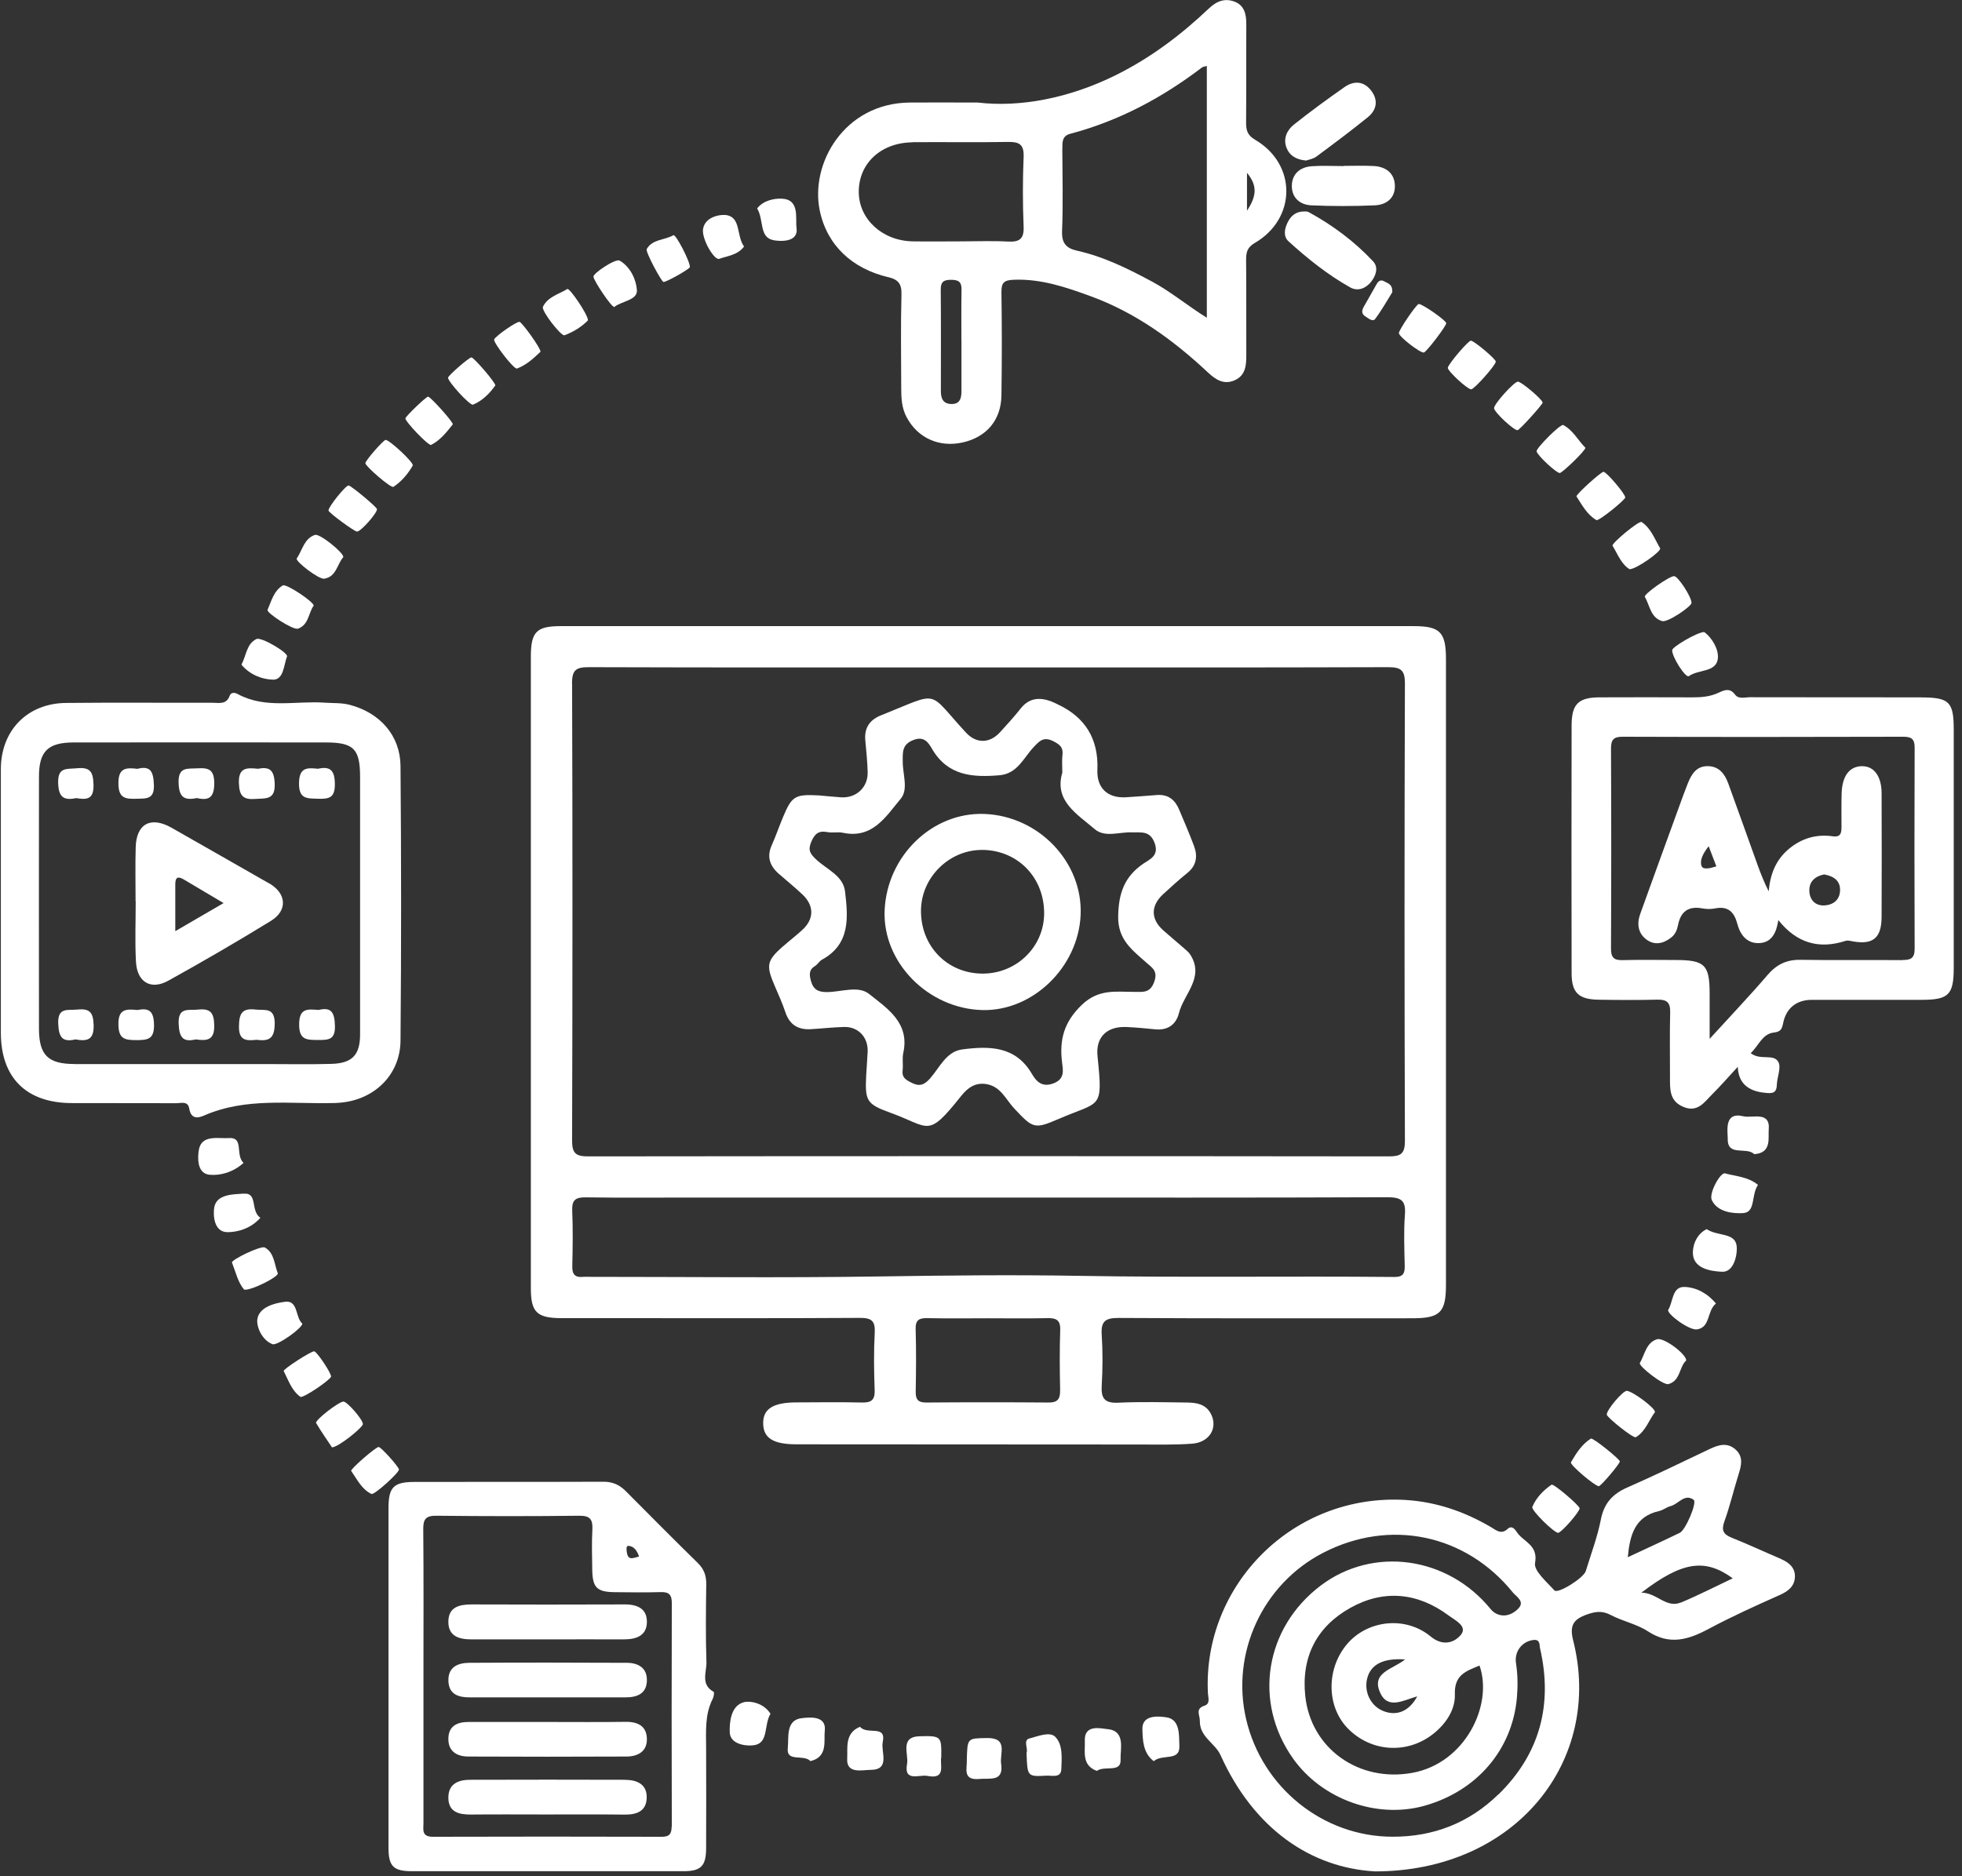
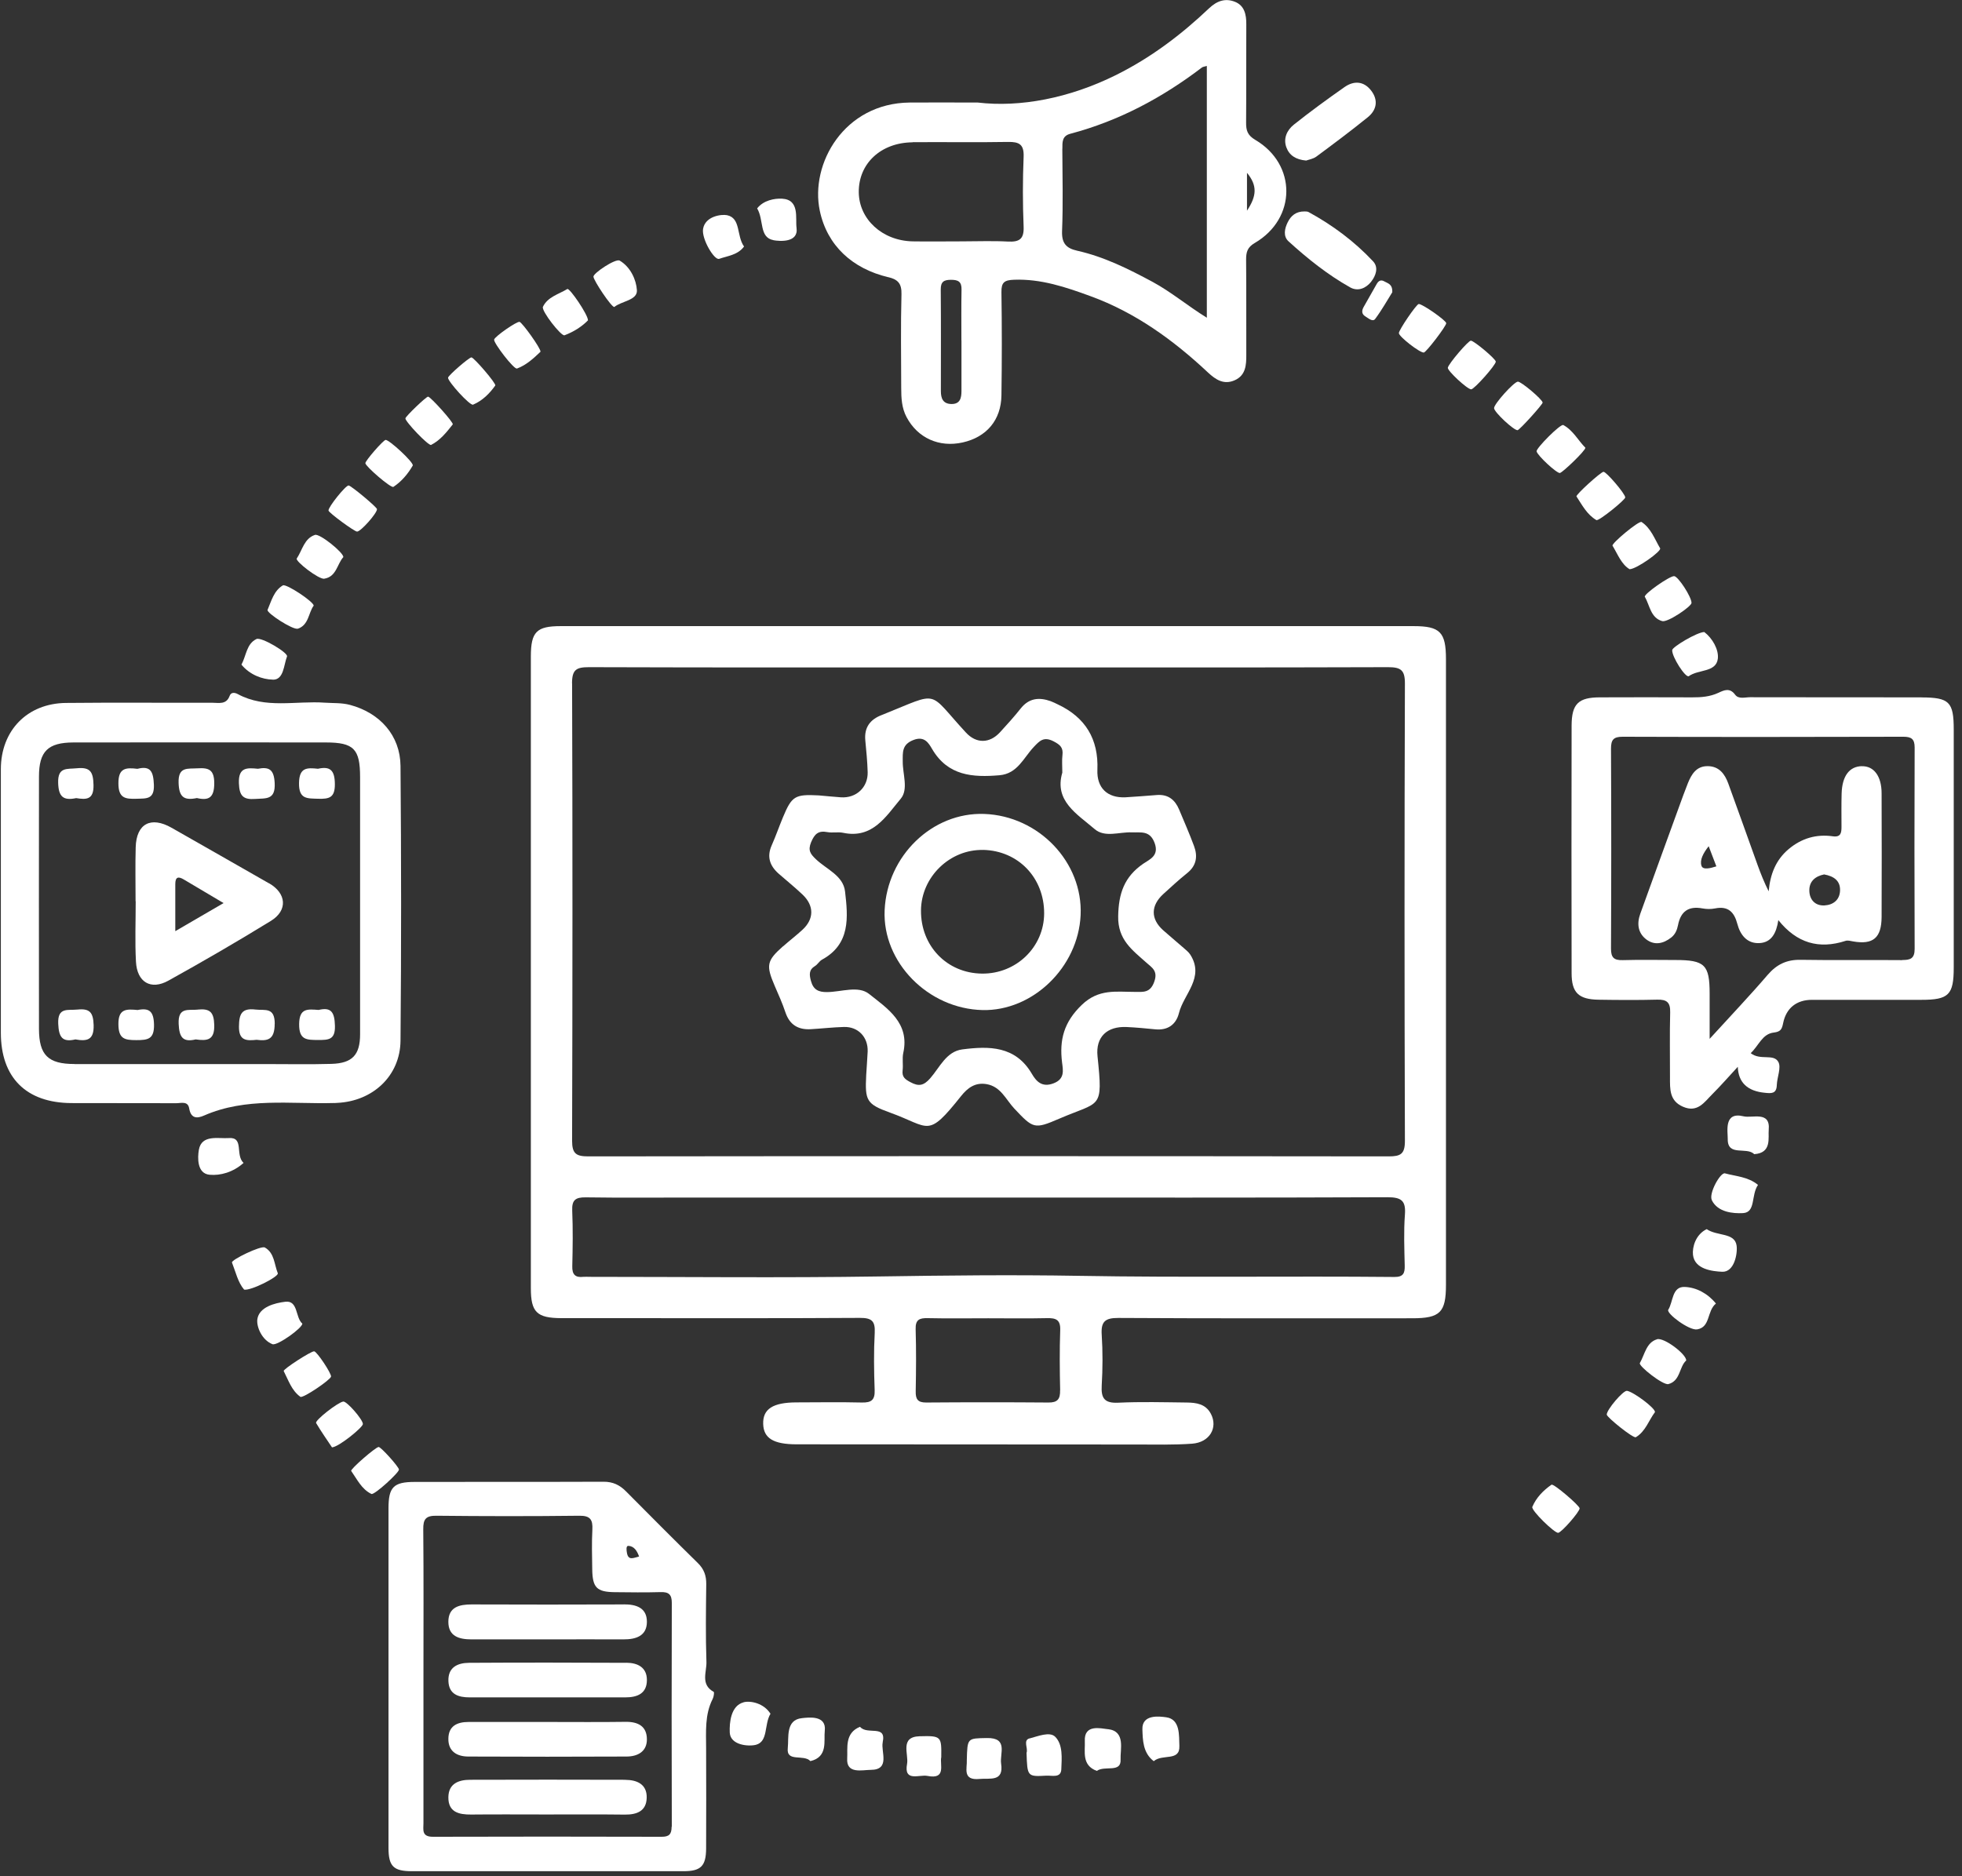
<svg xmlns="http://www.w3.org/2000/svg" width="184" height="176" viewBox="0 0 184 176" fill="none">
  <rect x="0" y="0" width="184" height="176" fill="#333333" stroke="none" />
  <g clip-path="url(#clip0_2111_2741)">
    <path d="M113.566 132.635C113.071 131.682 112.183 131.575 111.277 131.563C109.144 131.539 107.004 131.479 104.871 131.58C103.583 131.64 103.25 131.169 103.321 129.965C103.416 128.38 103.422 126.783 103.321 125.203C103.238 123.958 103.649 123.624 104.889 123.63C114.073 123.684 123.263 123.66 132.447 123.66C135.057 123.66 135.605 123.112 135.605 120.525C135.605 100.959 135.605 81.393 135.605 61.827C135.605 59.3 135.051 58.734 132.578 58.734C119.27 58.734 105.961 58.734 92.653 58.734C79.345 58.734 65.941 58.734 52.579 58.734C50.321 58.734 49.79 59.27 49.784 61.559C49.784 68.71 49.784 75.862 49.784 83.008C49.784 95.619 49.784 108.236 49.784 120.847C49.784 123.088 50.35 123.636 52.621 123.648C54.063 123.654 55.5 123.648 56.942 123.648C64.839 123.648 72.735 123.672 80.626 123.624C81.735 123.618 82.092 123.898 82.033 125.025C81.937 126.807 81.961 128.601 82.027 130.389C82.062 131.324 81.723 131.58 80.835 131.563C78.802 131.515 76.764 131.545 74.726 131.551C72.479 131.551 71.525 132.171 71.573 133.583C71.615 134.912 72.533 135.484 74.714 135.484C85.34 135.496 95.967 135.502 106.587 135.502C108.327 135.502 110.068 135.55 111.796 135.425C113.447 135.305 114.239 133.923 113.56 132.623L113.566 132.635ZM53.646 64.104C53.646 62.81 54.051 62.584 55.237 62.584C67.753 62.626 80.263 62.608 92.778 62.608C105.294 62.608 117.702 62.626 130.17 62.584C131.374 62.584 131.761 62.852 131.755 64.121C131.708 78.425 131.708 92.723 131.755 107.026C131.755 108.254 131.356 108.474 130.242 108.474C105.216 108.445 80.191 108.445 55.166 108.474C54.028 108.474 53.652 108.212 53.652 107.008C53.694 92.705 53.7 78.407 53.652 64.104H53.646ZM99.417 130.424C99.435 131.235 99.179 131.575 98.321 131.563C94.501 131.533 90.68 131.533 86.86 131.563C86.05 131.569 85.859 131.229 85.877 130.496C85.912 128.559 85.93 126.622 85.871 124.691C85.841 123.779 86.234 123.63 87.015 123.648C88.898 123.69 90.788 123.66 92.671 123.66C94.554 123.66 96.342 123.69 98.178 123.648C99.012 123.63 99.465 123.779 99.429 124.768C99.364 126.652 99.382 128.541 99.423 130.424H99.417ZM82.396 119.738C73.367 119.875 64.332 119.774 55.303 119.774C55.106 119.774 54.904 119.756 54.707 119.774C53.944 119.864 53.646 119.548 53.67 118.767C53.712 117.033 53.736 115.292 53.664 113.558C53.622 112.557 53.98 112.306 54.933 112.318C58.205 112.366 61.483 112.336 64.761 112.336C74.088 112.336 83.421 112.336 92.748 112.336C105.204 112.336 117.66 112.36 130.116 112.306C131.428 112.306 131.857 112.628 131.755 113.951C131.636 115.531 131.702 117.128 131.737 118.713C131.755 119.428 131.606 119.792 130.772 119.786C120.902 119.691 111.027 119.852 101.152 119.679C94.906 119.571 88.654 119.643 82.402 119.738H82.396Z" fill="white" />
-     <path d="M167.038 146.242C165.494 145.586 163.974 144.871 162.419 144.251C161.614 143.929 161.412 143.56 161.721 142.702C162.24 141.265 162.586 139.769 163.044 138.309C163.307 137.475 163.521 136.658 162.77 135.979C161.972 135.258 161.131 135.544 160.285 135.949C157.74 137.159 155.201 138.399 152.615 139.531C151.226 140.139 150.428 141.015 150.13 142.547C149.808 144.186 149.206 145.771 148.717 147.374C148.52 148.024 146.101 149.543 145.773 149.186C145.052 148.387 143.824 147.344 143.961 146.611C144.277 144.895 142.835 144.633 142.245 143.709C142.078 143.447 141.768 143.065 141.398 143.411C140.773 143.995 140.308 143.53 139.813 143.244C137.346 141.796 134.706 140.884 131.839 140.705C121.231 140.061 112.785 148.739 113.28 158.817C113.298 159.222 113.53 159.812 112.97 159.997C112.058 160.295 112.535 160.873 112.523 161.427C112.493 162.941 113.954 163.501 114.466 164.646C117.595 171.583 122.959 175.206 128.943 175.546C142.179 175.546 150.386 165.116 147.531 153.864C147.174 152.458 147.585 151.892 148.783 151.462C149.557 151.182 150.231 151.057 151.041 151.486C152.168 152.082 153.497 152.339 154.552 153.03C156.566 154.347 158.318 153.823 160.22 152.809C162.401 151.641 164.66 150.622 166.918 149.615C167.723 149.257 168.307 148.781 168.331 147.904C168.355 147.07 167.788 146.569 167.044 146.254L167.038 146.242ZM140.516 168.323C137.787 170.993 134.431 172.31 130.581 172.292C124.085 172.286 118.37 167.691 116.868 161.284C115.414 155.062 118.417 148.572 124.115 145.646C130.355 142.439 137.447 143.905 141.875 149.377C142.179 149.752 143.031 150.211 142.406 150.872C141.565 151.766 140.439 151.731 139.789 150.932C135.755 145.985 128.77 145.02 123.859 148.733C118.62 152.696 117.506 159.633 121.254 164.944C123.966 168.782 129.115 170.641 133.585 169.39C138.532 168.001 141.828 164.109 142.257 159.258C142.352 158.161 142.34 157.088 142.173 156.01C142.006 154.925 142.733 153.977 143.788 153.84C144.474 153.751 144.355 154.317 144.426 154.609C145.648 159.896 144.408 164.532 140.528 168.329L140.516 168.323ZM129.395 158.698C130.111 160.432 131.613 159.484 132.912 159.127C132.149 160.539 130.981 161.004 129.729 160.503C128.561 160.039 127.911 158.733 128.209 157.476C128.525 156.165 129.67 155.515 131.773 155.664C130.599 156.6 128.639 156.868 129.395 158.698ZM126.404 154.138C124.371 156.445 124.365 160.039 126.392 162.125C128.585 164.377 132.024 164.58 134.467 162.601C135.641 161.654 136.488 160.349 136.44 158.93C136.374 157.088 137.525 156.749 138.752 156.236C140.052 159.955 137.399 165.402 132.447 166.302C127.399 167.214 122.935 163.996 122.411 159.103C122.017 155.402 123.501 152.571 126.66 150.813C129.777 149.079 132.959 149.388 135.844 151.534C136.422 151.963 137.65 152.541 137.018 153.334C136.464 154.031 135.373 154.502 134.181 153.519C131.833 151.57 128.329 151.963 126.404 154.138ZM155.595 141.742C155.97 141.659 156.304 141.372 156.679 141.277C157.412 141.092 157.985 140.061 158.837 140.693C159.177 140.943 158.08 143.518 157.544 143.78C155.964 144.549 154.367 145.276 152.657 146.075C152.853 143.947 153.342 142.249 155.595 141.742ZM157.663 150.312C156.25 150.902 155.404 149.406 153.932 149.4C157.758 146.474 159.88 146.152 162.502 148.053C160.851 148.834 159.284 149.639 157.663 150.318V150.312Z" fill="white" />
    <path d="M83.302 25.997C84.22 26.217 84.566 26.605 84.542 27.6C84.464 30.526 84.512 33.452 84.518 36.385C84.518 37.326 84.56 38.268 85.019 39.126C86.056 41.087 88.07 41.999 90.281 41.504C92.522 41.003 93.887 39.406 93.917 37.082C93.964 33.858 93.964 30.633 93.917 27.409C93.899 26.473 94.203 26.277 95.097 26.241C97.635 26.146 99.966 26.938 102.278 27.785C106.486 29.322 110.044 31.903 113.28 34.936C114.025 35.634 114.788 36.116 115.795 35.669C116.826 35.211 116.886 34.251 116.88 33.274C116.868 30.294 116.892 27.32 116.862 24.34C116.862 23.642 116.987 23.19 117.678 22.79C121.594 20.502 121.63 15.424 117.726 13.123C116.987 12.688 116.856 12.229 116.862 11.496C116.886 8.421 116.862 5.346 116.88 2.265C116.886 1.353 116.701 0.519 115.813 0.167C114.937 -0.179 114.156 0.054 113.399 0.769C110.777 3.26 107.916 5.423 104.65 7.044C100.276 9.214 95.675 10.09 91.694 9.619C88.982 9.619 87.146 9.601 85.311 9.619C79.166 9.679 75.948 15.364 76.883 19.775C77.575 23.041 79.941 25.204 83.302 26.003V25.997ZM116.945 16.211C117.941 17.421 117.851 18.392 116.945 19.763V16.211ZM90.168 31.927C90.168 33.512 90.168 35.103 90.168 36.688C90.168 37.332 90.043 37.916 89.214 37.898C88.434 37.88 88.237 37.368 88.237 36.688C88.237 33.512 88.255 30.341 88.225 27.165C88.219 26.432 88.511 26.247 89.191 26.247C89.864 26.247 90.192 26.426 90.174 27.165C90.144 28.75 90.162 30.341 90.162 31.927H90.168ZM99.632 13.958C99.632 13.344 99.59 12.76 100.365 12.551C104.918 11.348 108.983 9.178 112.714 6.335C112.815 6.258 112.964 6.252 113.179 6.186V29.805C111.337 28.661 109.835 27.385 108.095 26.444C105.824 25.222 103.542 24.084 101.015 23.517C100.002 23.291 99.561 22.826 99.602 21.688C99.704 19.113 99.638 16.532 99.626 13.952L99.632 13.958ZM85.591 13.338C88.571 13.314 91.551 13.368 94.531 13.314C95.591 13.296 96.044 13.547 95.997 14.715C95.907 16.896 95.907 19.083 95.997 21.265C96.044 22.433 95.591 22.713 94.525 22.659C93.088 22.582 91.646 22.641 90.204 22.641C88.666 22.641 87.122 22.665 85.585 22.641C82.742 22.582 80.561 20.567 80.537 18.028C80.513 15.341 82.611 13.374 85.585 13.35L85.591 13.338Z" fill="white" />
    <path d="M180.203 65.415C174.845 65.409 169.487 65.415 164.129 65.403C163.647 65.403 163.045 65.606 162.723 65.165C162.222 64.485 161.686 64.741 161.161 64.986C160.369 65.355 159.546 65.421 158.694 65.415C155.815 65.403 152.937 65.403 150.064 65.415C148.026 65.415 147.394 66.017 147.388 68.067C147.37 75.809 147.376 83.544 147.388 91.286C147.388 93.116 148.038 93.748 149.921 93.778C151.757 93.807 153.592 93.819 155.428 93.772C156.328 93.748 156.656 94.046 156.632 94.963C156.578 96.996 156.62 99.034 156.614 101.066C156.614 102.169 156.554 103.266 157.842 103.82C159.207 104.41 159.838 103.379 160.589 102.634C161.376 101.847 162.109 101.007 162.973 100.071C163.025 101.541 163.873 102.354 165.518 102.509C166.102 102.568 166.609 102.622 166.632 101.782C166.656 101.043 167.068 100.143 166.775 99.612C166.328 98.808 165.089 99.511 164.183 98.79C164.94 98.092 165.262 96.984 166.346 96.859C167.014 96.781 167.115 96.525 167.228 95.965C167.514 94.552 168.498 93.789 169.922 93.789C173.343 93.784 176.77 93.789 180.191 93.789C182.754 93.789 183.225 93.325 183.225 90.762C183.225 83.318 183.225 75.88 183.225 68.436C183.225 65.838 182.807 65.427 180.197 65.421L180.203 65.415ZM178.391 90.065C175.215 90.035 172.044 90.088 168.867 90.035C167.568 90.011 166.626 90.458 165.774 91.447C164.117 93.384 162.353 95.232 160.333 97.449C160.333 95.744 160.333 94.475 160.333 93.211C160.333 90.494 159.88 90.053 157.103 90.053C155.464 90.053 153.831 90.017 152.192 90.065C151.363 90.088 151.077 89.832 151.083 88.974C151.113 82.722 151.113 76.476 151.083 70.224C151.083 69.402 151.31 69.11 152.168 69.11C160.947 69.14 169.726 69.134 178.504 69.11C179.255 69.11 179.559 69.324 179.559 70.117C179.535 76.417 179.535 82.716 179.559 89.016C179.559 89.927 179.148 90.059 178.385 90.053L178.391 90.065Z" fill="white" />
    <path d="M31.327 103.474C31.428 103.474 31.523 103.462 31.625 103.456C34.962 103.301 37.531 100.923 37.561 97.616C37.638 89.028 37.632 80.445 37.561 71.857C37.537 68.985 35.624 66.869 32.829 66.124C32.042 65.915 31.261 65.969 30.469 65.915C27.739 65.719 24.908 66.523 22.292 65.105C22.059 64.98 21.678 64.884 21.535 65.278C21.225 66.124 20.516 65.921 19.902 65.921C15.337 65.933 10.771 65.892 6.206 65.939C2.559 65.969 0.08 68.526 0.08 72.161C0.08 76.333 0.08 80.499 0.08 84.671C0.08 88.736 0.08 92.806 0.08 96.877C0.08 101.084 2.458 103.456 6.707 103.474C9.985 103.486 13.257 103.474 16.535 103.486C16.982 103.486 17.625 103.254 17.744 103.981C17.905 104.922 18.466 104.94 19.139 104.642C23.073 102.92 27.232 103.581 31.321 103.468L31.327 103.474ZM6.981 99.809C4.514 99.809 3.661 98.974 3.655 96.519C3.644 88.628 3.65 80.737 3.655 72.847C3.655 70.475 4.496 69.652 6.892 69.646C14.782 69.64 22.673 69.634 30.564 69.646C33.186 69.646 33.77 70.26 33.77 72.906C33.77 76.828 33.77 80.743 33.77 84.665C33.77 88.783 33.776 92.901 33.77 97.02C33.77 98.951 33.043 99.737 31.094 99.797C29.062 99.856 27.024 99.815 24.992 99.815C18.984 99.815 12.983 99.815 6.975 99.815L6.981 99.809Z" fill="white" />
    <path d="M66.251 155.902C66.168 153.477 66.204 151.039 66.233 148.608C66.245 147.809 66.025 147.189 65.447 146.623C63.182 144.4 60.941 142.147 58.706 139.894C58.116 139.298 57.472 138.989 56.602 138.994C50.696 139.018 44.796 138.994 38.89 139.012C36.899 139.012 36.434 139.507 36.434 141.486C36.428 146.742 36.434 152.005 36.434 157.261C36.434 162.619 36.428 167.977 36.434 173.335C36.434 175.069 36.899 175.528 38.639 175.528C47.126 175.534 55.607 175.534 64.094 175.528C65.727 175.528 66.21 175.051 66.221 173.406C66.239 170.283 66.227 167.155 66.221 164.032C66.221 162.452 66.078 160.855 66.835 159.371C66.937 159.174 67.002 158.739 66.931 158.704C65.673 158.012 66.281 156.838 66.251 155.896V155.902ZM58.932 145.008C59.457 145.038 59.743 145.461 59.934 146.009C59.427 146.122 58.915 146.444 58.789 145.634C58.754 145.419 58.694 144.996 58.932 145.008ZM62.985 171.362C62.985 172.071 62.735 172.304 62.038 172.298C54.892 172.28 47.74 172.274 40.594 172.298C39.522 172.298 39.712 171.63 39.712 171.011C39.712 166.392 39.712 161.779 39.712 157.16C39.712 152.595 39.736 148.024 39.694 143.458C39.682 142.505 39.933 142.171 40.928 142.183C45.398 142.231 49.862 142.237 54.332 142.183C55.363 142.171 55.601 142.558 55.553 143.482C55.488 144.722 55.523 145.961 55.541 147.207C55.565 148.923 55.959 149.329 57.633 149.353C59.076 149.37 60.512 149.388 61.954 149.347C62.711 149.323 63.003 149.567 63.003 150.36C62.979 157.357 62.985 164.359 63.003 171.356L62.985 171.362Z" fill="white" />
-     <path d="M126.01 15.567V15.579C125.021 15.579 124.026 15.525 123.036 15.591C121.975 15.662 121.207 16.258 121.153 17.337C121.099 18.505 121.874 19.214 122.989 19.262C124.967 19.352 126.952 19.346 128.931 19.262C130.039 19.214 130.862 18.565 130.814 17.379C130.766 16.229 129.956 15.633 128.829 15.573C127.888 15.525 126.946 15.561 126.004 15.561L126.01 15.567Z" fill="white" />
    <path d="M122.494 15.06C122.721 14.977 123.144 14.912 123.448 14.691C125.075 13.487 126.702 12.271 128.275 10.996C129.115 10.316 129.276 9.393 128.591 8.499C127.9 7.599 126.97 7.551 126.088 8.171C124.473 9.303 122.881 10.465 121.338 11.693C120.706 12.2 120.331 12.969 120.635 13.815C120.909 14.572 121.529 14.977 122.494 15.06Z" fill="white" />
    <path d="M128.591 26.42C129.026 25.872 129.312 25.091 128.77 24.513C127.017 22.641 124.967 21.116 122.714 19.888C122.595 19.822 122.422 19.846 122.339 19.834C121.546 19.828 121.081 20.222 120.771 20.835C120.462 21.449 120.324 22.171 120.843 22.641C122.625 24.262 124.508 25.77 126.618 26.956C127.357 27.373 128.108 27.034 128.591 26.426V26.42Z" fill="white" />
    <path d="M156.453 122.855C156.238 123.195 158.414 124.828 159.159 124.703C160.428 124.494 160.058 122.986 160.923 122.277C160.136 121.312 159.075 120.769 158.014 120.722C156.787 120.662 156.93 122.098 156.453 122.861V122.855Z" fill="white" />
    <path d="M151.226 51.189C151.715 51.993 152.054 52.929 152.823 53.394C153.473 53.394 155.845 51.695 155.69 51.433C155.177 50.563 154.832 49.55 153.95 48.966C153.711 48.811 151.101 50.986 151.226 51.195V51.189Z" fill="white" />
    <path d="M155.398 125.633C154.397 125.919 154.248 127.057 153.789 127.862C153.64 128.124 155.964 129.965 156.465 129.834C157.603 129.536 157.472 128.201 158.134 127.623C158.175 127.051 156.066 125.436 155.392 125.627L155.398 125.633Z" fill="white" />
    <path d="M150.684 132.695C150.684 132.945 153.181 134.954 153.413 134.817C154.331 134.268 154.629 133.219 155.207 132.463C155.237 132.075 153.169 130.555 152.585 130.466C152.227 130.412 150.678 132.236 150.684 132.695Z" fill="white" />
    <path d="M133.526 33.071C133.752 33.053 135.641 30.58 135.63 30.317C135.618 30.055 133.371 28.488 133.049 28.518C132.828 28.541 131.189 30.943 131.189 31.247C131.189 31.575 133.15 33.101 133.532 33.071H133.526Z" fill="white" />
    <path d="M158.771 117.712C158.926 119.077 160.607 119.256 161.507 119.297C162.651 119.351 162.967 117.575 162.86 116.836C162.687 115.602 161.018 115.972 160.059 115.298C159.01 115.805 158.694 116.997 158.771 117.712Z" fill="white" />
    <path d="M160.535 112.581C161.095 113.719 162.52 113.844 163.462 113.796C164.677 113.731 164.201 112.11 164.868 111.15C163.944 110.381 162.794 110.346 161.769 110.066C161.346 109.952 160.225 111.949 160.541 112.581H160.535Z" fill="white" />
    <path d="M146.297 44.365C146.553 44.317 148.705 42.261 148.681 41.999C148.008 41.331 147.537 40.372 146.613 39.871C146.351 39.728 144.05 42.052 144.104 42.338C144.181 42.732 146.005 44.424 146.297 44.371V44.365Z" fill="white" />
    <path d="M137.966 36.522C138.24 36.54 140.284 34.239 140.278 33.923C140.278 33.673 138.246 31.968 137.942 31.956C137.698 31.945 135.838 34.132 135.779 34.495C135.737 34.781 137.584 36.498 137.966 36.522Z" fill="white" />
    <path d="M92.54 163.036C90.722 163.072 90.722 163.012 90.669 165.104C90.716 165.855 90.222 167.035 91.867 166.874C92.832 166.779 94.149 167.178 93.887 165.438C93.744 164.496 94.59 162.995 92.54 163.036Z" fill="white" />
    <path d="M145.505 139.269C144.736 139.805 144.074 140.478 143.705 141.349C143.568 141.67 145.785 143.822 146.13 143.786C146.446 143.756 148.169 141.784 148.139 141.486C148.115 141.212 145.695 139.143 145.511 139.275L145.505 139.269Z" fill="white" />
    <path d="M147.847 46.57C148.377 47.386 148.836 48.274 149.712 48.787C149.927 48.912 152.424 46.892 152.418 46.659C152.418 46.32 150.63 44.228 150.374 44.258C150.1 44.293 147.752 46.421 147.847 46.57Z" fill="white" />
    <path d="M69.732 159.687C68.54 160.003 68.397 161.582 68.438 162.524C68.498 163.728 70.238 163.847 70.9 163.668C72.062 163.358 71.651 161.755 72.258 160.76C71.645 159.776 70.399 159.508 69.732 159.681V159.687Z" fill="white" />
    <path d="M75.203 161.171C73.659 161.326 73.987 163.013 73.88 163.972C73.725 165.343 75.358 164.52 76.002 165.2C77.676 164.806 77.241 163.281 77.349 162.351C77.521 160.867 75.829 161.105 75.197 161.171H75.203Z" fill="white" />
    <path d="M142.322 40.354C142.513 40.33 144.688 37.928 144.671 37.761C144.641 37.457 142.65 35.777 142.346 35.8C141.965 35.83 140.105 37.898 140.117 38.286C140.123 38.661 141.983 40.396 142.328 40.354H142.322Z" fill="white" />
    <path d="M26.052 119.434C25.713 118.6 25.748 117.533 24.837 117.021C24.473 116.818 21.66 118.183 21.755 118.433C22.107 119.321 22.31 120.293 22.894 120.972C23.531 121.097 26.177 119.75 26.052 119.434Z" fill="white" />
-     <path d="M147.328 137.171C147.197 137.403 149.605 139.43 149.939 139.412C150.147 139.4 151.911 137.314 151.911 137.087C151.911 136.879 149.378 134.829 149.194 134.948C148.341 135.484 147.817 136.33 147.322 137.177L147.328 137.171Z" fill="white" />
-     <path d="M22.858 111.967C21.904 112.038 20.313 111.997 20.093 113.26C19.979 113.916 20.021 115.596 21.356 115.584C22.322 115.572 23.508 115.251 24.419 114.237C23.454 113.576 24.211 111.865 22.858 111.973V111.967Z" fill="white" />
    <path d="M52.943 31.45C53.795 31.128 54.564 30.645 55.142 30.049C55.148 29.519 53.414 26.986 53.206 27.111C52.395 27.6 51.358 27.85 50.917 28.78C50.744 29.149 52.633 31.563 52.937 31.45H52.943Z" fill="white" />
    <path d="M27.93 58.978C28.967 58.627 28.919 57.482 29.42 56.809C29.402 56.433 26.839 54.729 26.523 54.914C25.683 55.414 25.451 56.374 25.093 57.208C24.968 57.488 27.483 59.121 27.93 58.972V58.978Z" fill="white" />
    <path d="M33.484 49.866C33.824 49.878 35.356 48.155 35.356 47.762C35.356 47.577 32.918 45.545 32.692 45.539C32.406 45.533 30.767 47.577 30.808 47.893C30.832 48.096 33.216 49.854 33.484 49.866Z" fill="white" />
    <path d="M21.439 106.758C20.498 106.824 18.906 106.4 18.65 107.855C18.525 108.582 18.465 110.089 19.657 110.197C20.665 110.292 21.868 109.964 22.84 109.088C22.029 108.313 22.923 106.651 21.439 106.752V106.758Z" fill="white" />
    <path d="M82.778 163.442C83.165 161.719 81.317 162.792 80.656 161.981C79.184 162.571 79.512 164.014 79.452 164.949C79.351 166.445 80.888 166.022 81.651 166.022C83.534 166.022 82.593 164.3 82.784 163.442H82.778Z" fill="white" />
    <path d="M40.439 41.73C41.291 41.295 41.881 40.544 42.459 39.812C42.579 39.663 40.38 37.219 40.147 37.207C39.974 37.195 38.043 39.049 38.02 39.245C37.984 39.525 40.195 41.862 40.439 41.736V41.73Z" fill="white" />
    <path d="M156.822 60.981C156.781 61.606 158.092 63.639 158.384 63.424C159.266 62.781 160.94 63.09 161.101 61.791C161.203 60.939 160.595 59.866 159.832 59.288C159.164 59.294 156.846 60.677 156.822 60.981Z" fill="white" />
    <path d="M154.26 55.986C154.724 56.803 154.802 57.953 155.881 58.263C156.399 58.412 158.628 56.886 158.634 56.559C158.64 55.998 157.377 54.055 157.001 54.044C156.566 54.032 154.117 55.748 154.254 55.992L154.26 55.986Z" fill="white" />
    <path d="M30.415 54.282C31.559 54.103 31.613 52.899 32.197 52.261C32.239 51.85 29.986 50.027 29.539 50.176C28.526 50.509 28.353 51.612 27.829 52.393C27.668 52.631 29.891 54.371 30.421 54.288L30.415 54.282Z" fill="white" />
    <path d="M36.888 45.676C37.674 45.157 38.264 44.442 38.717 43.656C38.717 43.28 36.494 41.248 36.166 41.266C35.946 41.278 34.259 43.215 34.265 43.447C34.265 43.739 36.673 45.819 36.893 45.67L36.888 45.676Z" fill="white" />
    <path d="M37.418 137.856C37.4 137.588 35.713 135.711 35.505 135.734C35.201 135.764 32.829 137.826 32.936 137.981C33.49 138.768 33.914 139.698 34.831 140.139C35.1 140.27 37.43 138.136 37.412 137.856H37.418Z" fill="white" />
    <path d="M163.509 104.714C161.638 104.255 162.043 106.144 162.031 106.853C162.007 108.516 163.807 107.545 164.51 108.266C166.191 108.159 165.804 106.71 165.875 105.965C166.036 104.183 164.338 104.916 163.509 104.714Z" fill="white" />
    <path d="M44.367 37.958C45.237 37.588 45.905 36.927 46.447 36.164C46.566 35.991 44.444 33.53 44.212 33.524C43.992 33.524 42.037 35.216 42.019 35.431C41.989 35.771 44.075 38.083 44.367 37.958Z" fill="white" />
-     <path d="M96.557 163.066C95.913 163.233 96.438 164.014 96.271 164.419C96.342 166.648 96.342 166.666 98.118 166.565C98.649 166.535 99.495 166.815 99.531 165.974C99.573 164.926 99.698 163.656 98.959 162.917C98.446 162.405 97.338 162.869 96.563 163.072L96.557 163.066Z" fill="white" />
+     <path d="M96.557 163.066C95.913 163.233 96.438 164.014 96.271 164.419C96.342 166.648 96.342 166.666 98.118 166.565C98.649 166.535 99.495 166.815 99.531 165.974C99.573 164.926 99.698 163.656 98.959 162.917C98.446 162.405 97.338 162.869 96.563 163.072Z" fill="white" />
    <path d="M28.347 124.155C27.691 123.594 27.971 121.967 26.762 122.11C25.778 122.224 24.288 122.605 24.133 123.761C24.044 124.435 24.539 125.692 25.552 126.092C25.993 126.264 28.383 124.566 28.353 124.155H28.347Z" fill="white" />
    <path d="M86.234 162.869C84.357 162.929 85.233 164.556 85.066 165.462C84.745 167.19 86.216 166.439 86.973 166.588C88.773 166.946 88.118 165.528 88.273 164.824C88.296 162.899 88.296 162.81 86.24 162.869H86.234Z" fill="white" />
    <path d="M34.033 133.577C34.021 133.142 32.519 131.426 32.191 131.473C31.679 131.545 29.503 133.249 29.646 133.488C30.129 134.304 30.677 135.079 31.136 135.77C31.774 135.735 34.039 133.887 34.033 133.577Z" fill="white" />
    <path d="M31.047 129.137C31.095 128.839 29.724 126.783 29.462 126.759C29.176 126.735 26.523 128.446 26.607 128.613C27.048 129.471 27.346 130.436 28.168 131.026C28.407 131.199 30.993 129.435 31.041 129.137H31.047Z" fill="white" />
    <path d="M48.479 34.573C49.367 34.245 50.053 33.601 50.69 32.993C50.726 32.678 48.962 30.24 48.724 30.192C48.444 30.139 46.399 31.569 46.34 31.855C46.28 32.171 48.199 34.674 48.479 34.567V34.573Z" fill="white" />
    <path d="M109.364 161.088C108.757 161.004 107.082 160.778 107.136 162.226C107.171 163.191 107.171 164.431 108.202 165.206C109.019 164.491 110.67 165.265 110.604 163.769C110.562 162.822 110.705 161.266 109.364 161.088Z" fill="white" />
    <path d="M57.609 28.798C58.283 28.238 59.785 28.178 59.731 27.224C59.671 26.259 59.141 25.049 58.116 24.447C57.734 24.221 55.631 25.627 55.654 25.955C55.678 26.324 57.323 28.804 57.609 28.798Z" fill="white" />
    <path d="M103.911 162.208C103.214 162.13 101.658 161.719 101.736 163.322C101.784 164.27 101.414 165.593 102.862 166.118C103.619 165.581 105.163 166.344 105.091 165.039C105.044 164.115 105.586 162.393 103.905 162.202L103.911 162.208Z" fill="white" />
-     <path d="M62.222 26.45C62.461 26.485 64.684 25.234 64.696 25.055C64.737 24.56 63.373 21.932 63.152 22.063C62.336 22.54 61.185 22.415 60.649 23.368C60.512 23.607 62.032 26.426 62.222 26.45Z" fill="white" />
    <path d="M25.588 63.758C26.619 63.776 26.601 62.399 26.917 61.577C27.048 61.243 24.515 59.723 24.05 59.944C23.114 60.397 23.108 61.475 22.644 62.346C23.418 63.293 24.592 63.734 25.588 63.752V63.758Z" fill="white" />
    <path d="M67.431 24.286C68.236 24 69.184 23.929 69.779 23.124C69.058 22.135 69.493 20.454 68.182 20.186C67.646 20.079 66.138 20.281 65.936 21.467C65.775 22.403 66.99 24.435 67.437 24.28L67.431 24.286Z" fill="white" />
    <path d="M72.539 22.534C73.099 22.635 74.893 22.79 74.702 21.384C74.577 20.46 75.024 18.726 73.332 18.636C72.634 18.601 71.597 18.791 71.007 19.548C71.657 20.645 71.18 22.278 72.539 22.528V22.534Z" fill="white" />
    <path d="M128.061 29.692C128.341 29.853 128.734 30.228 128.966 29.918C129.598 29.072 130.117 28.136 130.57 27.415C130.605 26.64 130.146 26.581 129.825 26.396C129.509 26.211 129.282 26.336 129.109 26.64C128.704 27.367 128.293 28.083 127.882 28.804C127.685 29.155 127.697 29.483 128.061 29.686V29.692Z" fill="white" />
    <path d="M73.433 88.765C71.895 90.13 71.824 90.547 72.658 92.49C73.01 93.307 73.379 94.117 73.659 94.963C74.053 96.132 74.852 96.608 76.031 96.543C77.069 96.483 78.106 96.364 79.142 96.334C80.472 96.293 81.419 97.282 81.371 98.635C81.342 99.374 81.27 100.119 81.234 100.858C81.115 103.236 81.252 103.569 83.469 104.368C87.248 105.727 86.926 106.835 90.126 102.824C90.746 102.044 91.456 101.513 92.528 101.698C93.869 101.931 94.34 103.158 95.127 103.993C96.891 105.864 96.998 105.947 99.305 104.952C103.232 103.254 103.447 104.148 102.928 99.082C102.743 97.276 103.81 96.251 105.67 96.34C106.558 96.382 107.446 96.465 108.334 96.555C109.514 96.674 110.294 96.108 110.563 95.035C111.016 93.229 112.994 91.704 111.629 89.552C111.474 89.308 111.224 89.117 111.004 88.92C110.372 88.366 109.722 87.83 109.091 87.269C107.899 86.209 107.905 84.951 109.102 83.86C109.836 83.193 110.563 82.519 111.337 81.9C112.208 81.202 112.339 80.332 111.981 79.367C111.552 78.21 111.057 77.078 110.58 75.94C110.199 75.028 109.555 74.504 108.518 74.575C107.529 74.647 106.546 74.736 105.556 74.79C103.84 74.873 102.845 73.896 102.916 72.209C103.031 69.336 101.794 67.292 99.203 66.076C98.977 65.969 98.762 65.856 98.53 65.772C97.451 65.391 96.503 65.48 95.729 66.452C95.115 67.227 94.447 67.966 93.78 68.693C92.802 69.754 91.557 69.765 90.591 68.722C86.914 64.747 88.243 64.849 82.844 67.012C82.796 67.03 82.748 67.048 82.707 67.066C81.604 67.483 81.032 68.234 81.151 69.462C81.246 70.445 81.342 71.434 81.371 72.424C81.413 73.86 80.293 74.897 78.844 74.79C78.153 74.742 77.462 74.67 76.776 74.611C74.547 74.498 74.261 74.664 73.421 76.679C73.058 77.549 72.754 78.437 72.372 79.295C71.895 80.368 72.193 81.22 73.022 81.953C73.767 82.609 74.542 83.229 75.257 83.908C76.371 84.963 76.353 86.215 75.245 87.228C74.661 87.764 74.029 88.247 73.439 88.771L73.433 88.765ZM76.431 90.619C76.681 90.47 76.836 90.16 77.086 90.023C79.774 88.557 79.53 86.03 79.25 83.622C79.077 82.132 77.516 81.548 76.532 80.612C76.014 80.118 75.745 79.79 76.067 79.003C76.395 78.222 76.747 77.895 77.587 78.055C78.07 78.145 78.594 78.02 79.071 78.121C81.848 78.705 83.1 76.56 84.471 74.927C85.216 74.039 84.649 72.614 84.661 71.434C84.661 70.582 84.572 69.843 85.651 69.42C86.694 69.009 87.087 69.7 87.415 70.26C88.893 72.781 91.217 72.936 93.732 72.722C95.425 72.579 95.991 71.083 96.945 70.075C97.487 69.503 97.874 69.062 98.804 69.539C99.448 69.873 99.722 70.141 99.638 70.838C99.579 71.327 99.626 71.828 99.626 72.477C98.84 75.129 101.015 76.357 102.654 77.769C103.613 78.598 104.96 78.032 106.129 78.079C106.987 78.115 107.833 77.871 108.28 79.069C108.733 80.29 107.797 80.618 107.213 81.023C105.443 82.245 104.901 83.801 104.865 85.952C104.823 88.157 106.188 89.117 107.499 90.291C108.03 90.768 108.614 91.066 108.25 92.085C107.869 93.17 107.195 93.044 106.415 93.044C104.674 93.044 103.041 92.74 101.462 94.254C99.769 95.875 99.34 97.544 99.603 99.672C99.698 100.411 99.871 101.215 98.804 101.621C97.731 102.032 97.189 101.448 96.772 100.733C95.234 98.098 92.755 98.116 90.252 98.438C88.738 98.635 88.13 100.131 87.236 101.15C86.622 101.847 86.157 101.936 85.371 101.507C84.87 101.239 84.578 101.019 84.649 100.411C84.715 99.868 84.596 99.302 84.709 98.778C85.341 95.947 83.207 94.594 81.503 93.235C80.495 92.431 78.898 93.05 77.575 93.062C76.753 93.074 76.276 92.836 76.055 92.025C75.9 91.453 75.835 90.982 76.431 90.619Z" fill="white" />
    <path d="M174.6 71.869C173.432 71.899 172.759 72.799 172.711 74.438C172.681 75.481 172.699 76.518 172.699 77.561C172.699 78.103 172.646 78.556 171.889 78.449C170.339 78.228 168.957 78.634 167.753 79.641C166.525 80.666 166.012 82.031 165.869 83.61C165.452 82.776 165.124 81.959 164.826 81.131C163.909 78.586 163.009 76.035 162.079 73.49C161.757 72.608 161.227 71.887 160.178 71.869C159.099 71.845 158.634 72.62 158.288 73.478C157.996 74.212 157.728 74.956 157.46 75.695C156.244 79.039 155.028 82.382 153.825 85.726C153.491 86.656 153.61 87.543 154.415 88.139C155.177 88.7 156 88.521 156.739 87.937C157.114 87.639 157.281 87.222 157.365 86.793C157.615 85.499 158.342 84.969 159.659 85.213C160.041 85.285 160.464 85.291 160.845 85.213C162.067 84.969 162.639 85.553 162.931 86.667C163.205 87.704 163.843 88.521 164.993 88.467C166.138 88.414 166.596 87.52 166.775 86.31C168.51 88.479 170.59 89.063 173.075 88.259C173.289 88.187 173.563 88.271 173.802 88.312C175.661 88.634 176.448 87.979 176.46 86.024C176.478 82.156 176.472 78.288 176.46 74.42C176.46 72.805 175.733 71.845 174.606 71.875L174.6 71.869ZM159.57 81.22C159.385 80.672 159.737 80.022 160.243 79.379C160.506 80.07 160.732 80.654 160.964 81.268C160.41 81.447 159.701 81.625 159.57 81.22ZM171.108 84.933C170.232 84.981 169.713 84.403 169.684 83.586C169.648 82.674 170.244 82.192 171.072 82.025C171.984 82.192 172.61 82.621 172.562 83.568C172.521 84.427 171.913 84.885 171.108 84.933Z" fill="white" />
    <path d="M25.224 82.859C22.184 81.113 19.133 79.385 16.093 77.65C14.15 76.542 12.786 77.263 12.726 79.48C12.678 81.166 12.714 82.853 12.714 84.546H12.726C12.726 86.435 12.649 88.324 12.75 90.202C12.845 92.127 14.139 92.907 15.789 91.99C19.038 90.19 22.25 88.324 25.409 86.381C27.006 85.398 26.869 83.795 25.23 82.853L25.224 82.859ZM16.439 87.347C16.439 85.69 16.445 84.313 16.439 82.937C16.439 82.245 16.725 82.192 17.25 82.507C18.424 83.211 19.604 83.908 20.968 84.713C19.479 85.583 18.108 86.375 16.439 87.347Z" fill="white" />
    <path d="M7.142 74.867C8.084 75.016 8.805 75.04 8.769 73.627C8.739 72.43 8.489 71.941 7.22 72.066C6.278 72.161 5.408 71.923 5.455 73.443C5.491 74.754 5.95 75.117 7.142 74.867Z" fill="white" />
    <path d="M12.798 74.927C13.739 74.897 14.49 75.004 14.431 73.592C14.377 72.382 14.127 71.804 12.887 72.12C11.826 71.994 11.099 72.012 11.105 73.472C11.105 74.867 11.725 74.962 12.804 74.927H12.798Z" fill="white" />
    <path d="M18.466 74.861C19.562 75.117 20.093 74.843 20.093 73.478C20.093 72.203 19.592 72.006 18.531 72.072C17.596 72.132 16.702 71.887 16.749 73.437C16.791 74.748 17.232 75.117 18.466 74.861Z" fill="white" />
    <path d="M23.942 74.945C24.944 74.873 25.844 75.058 25.76 73.454C25.695 72.167 25.23 71.917 24.187 72.114C23.162 72.012 22.351 71.965 22.405 73.466C22.447 74.664 22.804 75.028 23.942 74.945Z" fill="white" />
    <path d="M29.849 74.927C30.892 74.956 31.416 74.819 31.404 73.538C31.392 72.251 30.963 71.857 29.819 72.114C28.776 72 28.067 71.994 28.043 73.449C28.019 74.986 28.8 74.891 29.843 74.927H29.849Z" fill="white" />
    <path d="M29.825 97.556C30.82 97.556 31.452 97.544 31.41 96.203C31.375 94.981 31.077 94.445 29.885 94.737C28.866 94.665 28.073 94.54 28.055 96.054C28.037 97.556 28.746 97.55 29.825 97.556Z" fill="white" />
    <path d="M25.766 96.036C25.766 94.445 24.854 94.803 23.96 94.701C22.667 94.546 22.423 95.112 22.411 96.299C22.399 97.592 23.06 97.651 24.062 97.538C25.105 97.669 25.76 97.538 25.76 96.042L25.766 96.036Z" fill="white" />
    <path d="M18.567 94.707C17.673 94.797 16.689 94.433 16.755 96.036C16.809 97.282 17.131 97.794 18.352 97.502C19.419 97.651 20.134 97.592 20.093 96.144C20.057 94.934 19.687 94.594 18.561 94.701L18.567 94.707Z" fill="white" />
    <path d="M12.905 94.743C11.886 94.653 11.087 94.588 11.105 96.084C11.117 97.449 11.677 97.568 12.78 97.568C13.871 97.568 14.473 97.484 14.443 96.102C14.413 94.844 13.978 94.528 12.911 94.743H12.905Z" fill="white" />
    <path d="M7.267 94.701C6.373 94.797 5.39 94.439 5.461 96.036C5.515 97.276 5.831 97.794 7.07 97.502C8.149 97.693 8.823 97.58 8.781 96.155C8.745 94.975 8.417 94.582 7.273 94.701H7.267Z" fill="white" />
    <path d="M58.492 150.503C53.736 150.521 48.986 150.521 44.23 150.503C43.074 150.503 42.054 150.747 42.048 152.124C42.042 153.495 43.056 153.781 44.206 153.781C46.584 153.781 48.962 153.781 51.34 153.781C53.718 153.781 56.096 153.769 58.474 153.781C59.642 153.787 60.661 153.459 60.667 152.142C60.673 150.825 59.683 150.491 58.497 150.497L58.492 150.503Z" fill="white" />
    <path d="M58.653 161.517C56.227 161.552 53.801 161.528 51.376 161.528C48.902 161.528 46.423 161.534 43.95 161.528C42.859 161.528 42.06 161.91 42.049 163.102C42.031 164.282 42.847 164.765 43.902 164.771C48.855 164.794 53.801 164.794 58.754 164.771C59.803 164.771 60.673 164.306 60.667 163.15C60.661 161.928 59.839 161.499 58.659 161.517H58.653Z" fill="white" />
    <path d="M58.742 155.98C53.825 155.956 48.914 155.95 43.997 155.98C42.901 155.986 41.995 156.409 42.054 157.714C42.108 158.936 42.99 159.222 44.039 159.222C46.471 159.222 48.902 159.222 51.34 159.222C53.772 159.222 56.203 159.216 58.641 159.222C59.773 159.222 60.667 158.865 60.667 157.589C60.667 156.397 59.785 155.98 58.748 155.974L58.742 155.98Z" fill="white" />
    <path d="M58.653 166.952C53.801 166.934 48.95 166.94 44.099 166.952C43.008 166.952 42.066 167.31 42.049 168.585C42.031 169.985 43.026 170.224 44.188 170.212C46.513 170.188 48.843 170.206 51.167 170.206C53.64 170.206 56.12 170.188 58.593 170.218C59.731 170.23 60.619 169.89 60.649 168.639C60.679 167.369 59.743 166.964 58.647 166.958L58.653 166.952Z" fill="white" />
    <path d="M92.141 94.749C96.855 94.856 101.116 90.732 101.343 85.845C101.569 80.886 97.421 76.536 92.302 76.351C87.433 76.178 83.195 80.278 82.963 85.374C82.742 90.255 87.027 94.63 92.147 94.749H92.141ZM92.206 79.724C95.496 79.802 97.928 82.335 97.922 85.678C97.916 88.837 95.299 91.37 92.081 91.328C88.803 91.286 86.342 88.736 86.372 85.398C86.396 82.263 89.084 79.653 92.206 79.73V79.724Z" fill="white" />
  </g>
  <defs>
    <clipPath id="clip0_2111_2741">
      <rect width="183.151" height="175.54" fill="white" transform="translate(0.08)" />
    </clipPath>
  </defs>
</svg>